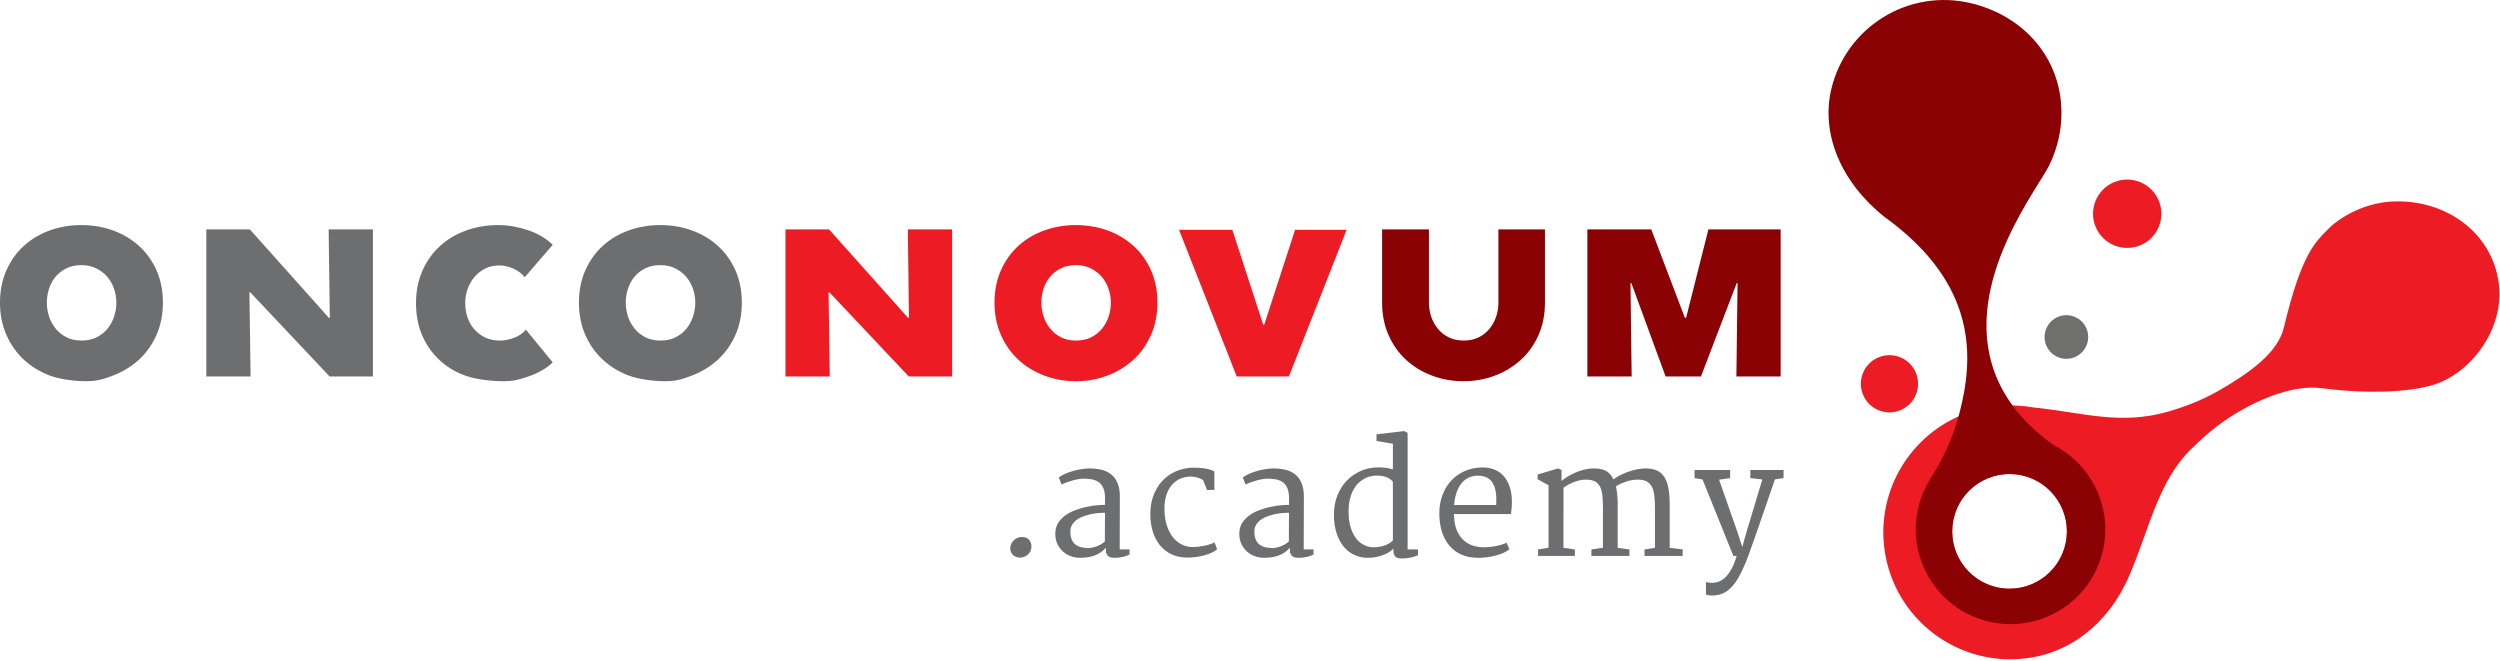
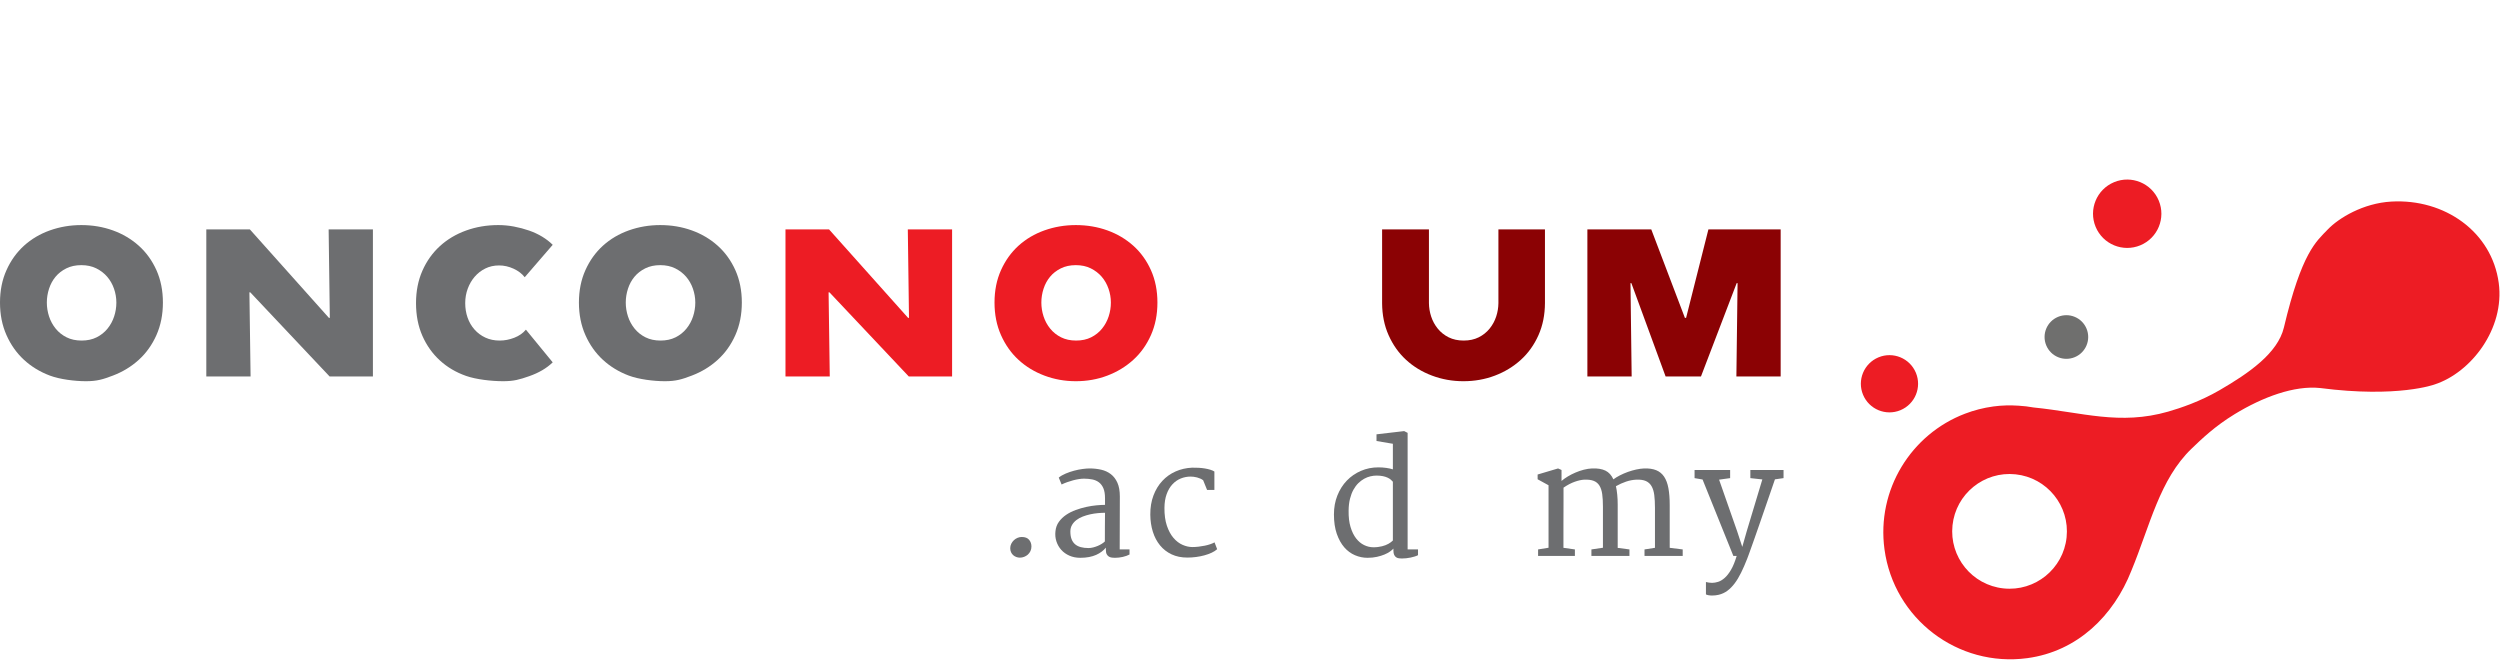
<svg xmlns="http://www.w3.org/2000/svg" width="541px" height="143px" viewBox="0 0 541 143" preserveAspectRatio="xMinYMin">
  <title>Logo</title>
  <g transform="rotate(0 270.5 71.5) translate(270.5 71.5) scale(1) translate(-270.5 -71.5) translate(0 6.7499996703190845e-9)">
    <g transform="scale(1 1) translate(0 0)">
      <svg width="541" height="143" viewBox="0 0 541 143" version="1.1" style="overflow: visible;">
        <title>Logo</title>
        <desc>Created with Sketch.</desc>
        <g id="Elemente" stroke="none" stroke-width="1" fill="none" fill-rule="evenodd">
          <g id="Artboard" transform="translate(-276, -159)">
            <g id="Logo" transform="translate(276, 159)">
              <path d="M218.614,118.631 C218.614,118.287 218.688,117.965 218.839,117.666 C218.988,117.367 219.179,117.11 219.412,116.893 C219.644,116.677 219.908,116.508 220.202,116.386 C220.496,116.264 220.792,116.203 221.092,116.203 C221.823,116.203 222.358,116.405 222.696,116.81 C223.034,117.215 223.203,117.699 223.203,118.265 C223.203,118.631 223.131,118.963 222.987,119.262 C222.843,119.562 222.654,119.815 222.422,120.019 C222.189,120.224 221.923,120.385 221.623,120.501 C221.324,120.617 221.019,120.676 220.709,120.676 C220.442,120.676 220.182,120.629 219.927,120.535 C219.673,120.44 219.447,120.308 219.254,120.135 C219.059,119.964 218.905,119.751 218.789,119.495 C218.672,119.24 218.614,118.953 218.614,118.631" id="Fill-1" fill="#6D6E70" />
              <path d="M228.4,114.956 C228.478,114.18 228.727,113.501 229.148,112.918 C229.569,112.337 230.09,111.835 230.711,111.414 C231.332,110.993 232.022,110.644 232.781,110.366 C233.541,110.089 234.303,109.868 235.068,109.701 C235.833,109.535 236.569,109.418 237.279,109.352 C237.988,109.286 238.605,109.252 239.125,109.252 L239.125,107.806 C239.125,106.93 239.009,106.217 238.776,105.669 C238.543,105.12 238.222,104.691 237.812,104.38 C237.401,104.07 236.919,103.859 236.365,103.749 C235.811,103.638 235.212,103.582 234.569,103.582 C234.247,103.582 233.888,103.613 233.488,103.673 C233.09,103.734 232.677,103.82 232.25,103.932 C231.822,104.042 231.393,104.175 230.961,104.331 C230.528,104.485 230.118,104.657 229.73,104.846 L229.115,103.35 C229.525,103.016 230.027,102.726 230.62,102.477 C231.213,102.227 231.822,102.019 232.449,101.853 C233.075,101.687 233.685,101.564 234.278,101.487 C234.871,101.41 235.378,101.371 235.8,101.371 C236.676,101.371 237.509,101.462 238.302,101.645 C239.095,101.828 239.791,102.149 240.389,102.609 C240.987,103.069 241.461,103.69 241.811,104.472 C242.16,105.253 242.334,106.248 242.334,107.457 L242.302,118.897 L244.43,118.897 L244.43,119.994 C244.041,120.205 243.563,120.376 242.991,120.51 C242.42,120.643 241.847,120.709 241.271,120.709 C241.071,120.709 240.855,120.695 240.622,120.668 C240.389,120.64 240.176,120.57 239.981,120.459 C239.788,120.349 239.627,120.177 239.5,119.944 C239.372,119.712 239.309,119.39 239.309,118.98 L239.309,118.514 C239.053,118.825 238.751,119.113 238.401,119.378 C238.053,119.645 237.653,119.877 237.205,120.077 C236.756,120.277 236.246,120.432 235.675,120.543 C235.104,120.654 234.47,120.709 233.771,120.709 C232.906,120.709 232.122,120.554 231.418,120.244 C230.714,119.934 230.127,119.515 229.655,118.988 C229.185,118.461 228.835,117.852 228.608,117.159 C228.381,116.466 228.312,115.732 228.4,114.956 Z M231.626,115.022 C231.626,115.676 231.715,116.231 231.892,116.685 C232.069,117.14 232.327,117.508 232.665,117.791 C233.003,118.073 233.416,118.279 233.904,118.406 C234.392,118.534 234.94,118.598 235.551,118.598 C235.883,118.598 236.221,118.553 236.564,118.464 C236.908,118.376 237.238,118.265 237.554,118.132 C237.87,117.999 238.163,117.846 238.436,117.674 C238.707,117.502 238.926,117.334 239.092,117.168 C239.092,116.126 239.095,115.092 239.101,114.066 C239.105,113.041 239.114,112.007 239.125,110.965 C238.66,110.965 238.149,110.99 237.596,111.04 C237.041,111.09 236.487,111.176 235.933,111.297 C235.378,111.42 234.841,111.58 234.32,111.779 C233.798,111.979 233.339,112.232 232.939,112.537 C232.541,112.841 232.222,113.199 231.983,113.609 C231.745,114.019 231.626,114.49 231.626,115.022 Z" id="Combined-Shape" fill="#6D6E70" />
              <path d="M248.926,111.364 C248.915,109.834 249.143,108.454 249.608,107.224 C250.073,105.993 250.713,104.94 251.529,104.065 C252.343,103.189 253.302,102.507 254.405,102.019 C255.508,101.532 256.696,101.26 257.972,101.204 C258.438,101.194 258.911,101.201 259.394,101.23 C259.875,101.257 260.33,101.307 260.757,101.379 C261.184,101.451 261.574,101.542 261.929,101.653 C262.283,101.764 262.572,101.892 262.794,102.036 L262.794,106.027 L261.214,106.027 L260.366,103.932 C260.189,103.787 259.984,103.665 259.751,103.566 C259.518,103.466 259.28,103.383 259.036,103.316 C258.792,103.25 258.548,103.202 258.304,103.175 C258.061,103.147 257.839,103.133 257.639,103.133 C256.897,103.133 256.187,103.272 255.511,103.549 C254.834,103.826 254.236,104.244 253.715,104.804 C253.194,105.364 252.779,106.068 252.468,106.916 C252.157,107.764 251.996,108.76 251.986,109.901 C251.975,111.409 252.153,112.7 252.518,113.776 C252.883,114.851 253.36,115.729 253.947,116.411 C254.535,117.093 255.19,117.592 255.91,117.907 C256.63,118.223 257.34,118.381 258.038,118.381 C258.471,118.381 258.92,118.354 259.385,118.298 C259.851,118.243 260.3,118.171 260.733,118.082 C261.164,117.994 261.564,117.885 261.929,117.758 C262.295,117.631 262.594,117.5 262.827,117.367 L263.393,118.847 C263.071,119.135 262.672,119.39 262.196,119.612 C261.719,119.834 261.195,120.022 260.624,120.177 C260.053,120.332 259.454,120.452 258.828,120.535 C258.201,120.617 257.572,120.659 256.941,120.659 C255.655,120.659 254.519,120.427 253.532,119.961 C252.545,119.495 251.711,118.847 251.03,118.015 C250.348,117.184 249.829,116.2 249.475,115.064 C249.119,113.928 248.937,112.695 248.926,111.364" id="Fill-5" fill="#6D6E70" />
-               <path d="M268.221,114.956 C268.299,114.18 268.548,113.501 268.969,112.918 C269.39,112.337 269.912,111.835 270.532,111.414 C271.153,110.993 271.843,110.644 272.602,110.366 C273.362,110.089 274.124,109.868 274.888,109.701 C275.654,109.535 276.391,109.418 277.1,109.352 C277.81,109.286 278.425,109.252 278.946,109.252 L278.946,107.806 C278.946,106.93 278.83,106.217 278.597,105.669 C278.364,105.12 278.043,104.691 277.633,104.38 C277.222,104.07 276.74,103.859 276.186,103.749 C275.632,103.638 275.033,103.582 274.39,103.582 C274.068,103.582 273.708,103.613 273.309,103.673 C272.91,103.734 272.497,103.82 272.07,103.932 C271.643,104.042 271.215,104.175 270.782,104.331 C270.349,104.485 269.939,104.657 269.551,104.846 L268.936,103.35 C269.345,103.016 269.847,102.726 270.441,102.477 C271.034,102.227 271.643,102.019 272.27,101.853 C272.896,101.687 273.506,101.564 274.099,101.487 C274.692,101.41 275.199,101.371 275.621,101.371 C276.496,101.371 277.331,101.462 278.123,101.645 C278.916,101.828 279.611,102.149 280.21,102.609 C280.808,103.069 281.283,103.69 281.632,104.472 C281.981,105.253 282.156,106.248 282.156,107.457 L282.122,118.897 L284.251,118.897 L284.251,119.994 C283.863,120.205 283.384,120.376 282.812,120.51 C282.241,120.643 281.668,120.709 281.092,120.709 C280.891,120.709 280.676,120.695 280.443,120.668 C280.21,120.64 279.996,120.57 279.802,120.459 C279.608,120.349 279.448,120.177 279.32,119.944 C279.193,119.712 279.129,119.39 279.129,118.98 L279.129,118.514 C278.874,118.825 278.572,119.113 278.223,119.378 C277.874,119.645 277.474,119.877 277.026,120.077 C276.577,120.277 276.066,120.432 275.496,120.543 C274.925,120.654 274.29,120.709 273.592,120.709 C272.727,120.709 271.943,120.554 271.239,120.244 C270.535,119.934 269.947,119.515 269.476,118.988 C269.005,118.461 268.656,117.852 268.428,117.159 C268.202,116.466 268.133,115.732 268.221,114.956 Z M271.447,115.022 C271.447,115.676 271.535,116.231 271.713,116.685 C271.89,117.14 272.148,117.508 272.486,117.791 C272.824,118.073 273.237,118.279 273.725,118.406 C274.213,118.534 274.761,118.598 275.371,118.598 C275.704,118.598 276.042,118.553 276.385,118.464 C276.729,118.376 277.058,118.265 277.375,118.132 C277.691,117.999 277.984,117.846 278.257,117.674 C278.527,117.502 278.747,117.334 278.913,117.168 C278.913,116.126 278.916,115.092 278.922,114.066 C278.926,113.041 278.935,112.007 278.946,110.965 C278.48,110.965 277.97,110.99 277.417,111.04 C276.862,111.09 276.307,111.176 275.754,111.297 C275.199,111.42 274.662,111.58 274.14,111.779 C273.62,111.979 273.16,112.232 272.76,112.537 C272.361,112.841 272.043,113.199 271.804,113.609 C271.566,114.019 271.447,114.49 271.447,115.022 Z" id="Combined-Shape" fill="#6D6E70" />
              <path d="M295.931,120.709 C294.999,120.709 294.096,120.523 293.221,120.152 C292.345,119.78 291.571,119.21 290.9,118.439 C290.231,117.669 289.69,116.693 289.279,115.513 C288.869,114.332 288.664,112.933 288.664,111.314 C288.664,109.829 288.914,108.462 289.412,107.215 C289.911,105.968 290.593,104.895 291.458,103.997 C292.322,103.099 293.34,102.399 294.509,101.894 C295.679,101.39 296.934,101.137 298.275,101.137 C298.862,101.137 299.434,101.177 299.988,101.254 C300.542,101.332 301.019,101.436 301.418,101.57 L301.418,96.033 L297.876,95.434 L297.876,93.988 L303.862,93.289 L304.61,93.671 L304.61,118.896 L306.856,118.896 L306.856,120.143 C306.667,120.243 306.432,120.337 306.149,120.426 C305.866,120.515 305.566,120.593 305.251,120.659 C304.935,120.725 304.613,120.776 304.286,120.809 C303.959,120.842 303.651,120.858 303.363,120.858 C303.164,120.858 302.956,120.845 302.74,120.817 C302.524,120.789 302.327,120.72 302.149,120.609 C301.973,120.498 301.825,120.327 301.709,120.094 C301.593,119.861 301.534,119.539 301.534,119.13 L301.534,118.714 C301.368,118.902 301.124,119.113 300.803,119.346 C300.481,119.578 300.082,119.794 299.606,119.994 C299.129,120.193 298.583,120.363 297.968,120.501 C297.353,120.639 296.673,120.709 295.931,120.709 Z M297.211,118.431 C297.565,118.431 297.896,118.412 298.2,118.372 C298.505,118.334 298.791,118.281 299.057,118.215 C299.6,118.081 300.065,117.904 300.454,117.682 C300.842,117.461 301.163,117.223 301.418,116.968 L301.418,104.247 C301.296,104.103 301.147,103.953 300.969,103.798 C300.792,103.643 300.562,103.498 300.279,103.366 C299.996,103.233 299.658,103.124 299.265,103.041 C298.871,102.958 298.408,102.916 297.876,102.916 C297.455,102.916 297.017,102.97 296.563,103.075 C296.108,103.18 295.659,103.355 295.216,103.598 C294.773,103.842 294.351,104.158 293.952,104.546 C293.553,104.935 293.198,105.409 292.888,105.968 C292.577,106.528 292.328,107.182 292.14,107.931 C291.95,108.678 291.851,109.535 291.84,110.499 C291.818,111.863 291.956,113.043 292.256,114.041 C292.555,115.038 292.957,115.862 293.462,116.511 C293.966,117.159 294.545,117.641 295.199,117.957 C295.853,118.273 296.524,118.431 297.211,118.431 Z" id="Combined-Shape" fill="#6D6E70" />
-               <path d="M311.467,111.065 C311.467,109.646 311.692,108.338 312.141,107.14 C312.59,105.944 313.216,104.907 314.02,104.032 C314.824,103.156 315.791,102.466 316.921,101.961 C318.052,101.457 319.299,101.188 320.663,101.155 C321.638,101.133 322.52,101.274 323.307,101.578 C324.094,101.884 324.764,102.335 325.319,102.934 C325.874,103.533 326.308,104.264 326.625,105.129 C326.94,105.994 327.121,106.974 327.165,108.072 C327.186,108.771 327.173,109.375 327.124,109.885 C327.073,110.394 327.02,110.849 326.965,111.248 L314.644,111.248 L314.644,111.439 C314.644,111.5 314.649,111.564 314.66,111.631 C314.705,112.972 314.932,114.08 315.342,114.956 C315.752,115.832 316.265,116.528 316.88,117.043 C317.496,117.558 318.174,117.919 318.918,118.124 C319.66,118.329 320.386,118.432 321.095,118.432 C321.528,118.432 321.982,118.407 322.459,118.357 C322.935,118.307 323.398,118.235 323.847,118.14 C324.296,118.046 324.712,117.938 325.094,117.816 C325.477,117.695 325.785,117.567 326.017,117.433 L326.632,118.847 C326.311,119.136 325.892,119.396 325.377,119.629 C324.862,119.861 324.299,120.058 323.689,120.219 C323.08,120.379 322.442,120.501 321.777,120.585 C321.112,120.668 320.463,120.71 319.832,120.71 C318.49,120.71 317.301,120.479 316.265,120.019 C315.228,119.559 314.355,118.911 313.646,118.074 C312.936,117.237 312.396,116.225 312.025,115.039 C311.653,113.853 311.467,112.529 311.467,111.065 Z M323.772,109.286 C323.806,108.72 323.814,108.153 323.797,107.581 C323.781,107.011 323.711,106.468 323.589,105.952 C323.467,105.436 323.282,104.965 323.033,104.538 C322.783,104.112 322.448,103.765 322.027,103.499 C321.738,103.311 321.412,103.17 321.045,103.075 C320.679,102.981 320.264,102.934 319.798,102.934 C319.177,102.934 318.577,103.051 317.995,103.283 C317.413,103.516 316.891,103.888 316.431,104.397 C315.971,104.907 315.585,105.564 315.276,106.368 C314.965,107.172 314.766,108.144 314.677,109.286 L323.772,109.286 Z" id="Combined-Shape" fill="#6D6E70" />
              <path d="M332.842,118.897 L335.104,118.531 L335.104,105.011 L332.742,103.715 L332.742,102.684 L337.165,101.371 L337.914,101.704 L337.914,104.081 C338.279,103.76 338.723,103.441 339.244,103.124 C339.765,102.809 340.322,102.523 340.915,102.269 C341.508,102.013 342.115,101.805 342.736,101.645 C343.357,101.484 343.95,101.394 344.516,101.371 C345.713,101.326 346.68,101.484 347.417,101.844 C348.155,102.204 348.728,102.834 349.138,103.731 C349.537,103.433 350.008,103.144 350.551,102.868 C351.094,102.591 351.666,102.344 352.264,102.126 C352.863,101.912 353.467,101.737 354.076,101.603 C354.686,101.471 355.257,101.394 355.789,101.371 C356.821,101.337 357.691,101.465 358.4,101.752 C359.11,102.041 359.68,102.507 360.113,103.15 C360.545,103.793 360.855,104.624 361.044,105.644 C361.233,106.663 361.326,107.889 361.326,109.319 L361.326,118.547 L364.137,118.897 L364.137,120.311 L355.872,120.311 L355.872,118.897 L358.134,118.547 L358.134,109.9 C358.134,108.837 358.084,107.913 357.985,107.132 C357.885,106.352 357.688,105.709 357.394,105.204 C357.1,104.698 356.693,104.331 356.172,104.097 C355.651,103.865 354.969,103.766 354.126,103.797 C353.373,103.832 352.624,103.972 351.882,104.222 C351.139,104.472 350.407,104.802 349.687,105.212 C349.809,105.743 349.903,106.352 349.969,107.032 C350.036,107.715 350.07,108.421 350.07,109.153 L350.07,118.564 L352.613,118.897 L352.613,120.311 L344.382,120.311 L344.382,118.897 L346.876,118.531 L346.876,109.635 C346.876,108.582 346.824,107.678 346.719,106.924 C346.613,106.171 346.411,105.555 346.112,105.079 C345.813,104.602 345.4,104.26 344.873,104.056 C344.346,103.852 343.662,103.766 342.82,103.797 C342.221,103.832 341.536,103.984 340.766,104.255 C339.995,104.528 339.189,104.951 338.346,105.528 L338.346,108.57 C338.346,110.245 338.341,111.907 338.329,113.558 C338.319,115.21 338.319,116.874 338.329,118.547 L340.807,118.897 L340.807,120.311 L332.842,120.311 L332.842,118.897 Z" id="Fill-13" fill="#6D6E70" />
              <path d="M369.165,125.947 C369.353,126.002 369.572,126.047 369.821,126.079 C370.071,126.113 370.296,126.13 370.495,126.13 C370.894,126.13 371.326,126.057 371.792,125.913 C372.258,125.77 372.728,125.489 373.205,125.074 C373.682,124.658 374.145,124.068 374.594,123.303 C375.043,122.538 375.45,121.54 375.816,120.31 L375.101,120.31 L368.434,103.765 L366.704,103.466 L366.704,101.703 L374.402,101.703 L374.402,103.466 L372.009,103.798 L375.916,114.955 L377.029,118.348 L377.994,114.955 L381.37,103.748 L378.776,103.466 L378.776,101.703 L385.959,101.703 L385.959,103.466 L384.097,103.731 C383.354,105.882 382.703,107.772 382.144,109.402 C381.583,111.031 381.096,112.445 380.68,113.642 C380.265,114.839 379.909,115.853 379.616,116.685 C379.322,117.516 379.075,118.209 378.876,118.763 C378.677,119.318 378.516,119.764 378.394,120.102 C378.271,120.44 378.166,120.719 378.078,120.942 C377.645,122.05 377.21,123.048 376.772,123.935 C376.334,124.822 375.871,125.59 375.384,126.238 C374.895,126.886 374.372,127.418 373.812,127.834 C373.253,128.25 372.629,128.541 371.941,128.707 C371.498,128.818 371.011,128.873 370.478,128.873 C370.367,128.873 370.246,128.868 370.112,128.857 C369.979,128.845 369.85,128.829 369.722,128.807 C369.595,128.784 369.48,128.757 369.381,128.723 C369.281,128.691 369.209,128.657 369.165,128.624 L369.165,125.947 Z" id="Fill-15" fill="#6D6E70" />
              <path d="M540.728,61.236 C542.061,71.106 534.775,80.604 526.867,83.191 C526.865,83.192 518.946,86.155 502.08,83.969 C496.501,83.382 489.676,85.904 483.585,89.622 C479.264,92.259 476.439,94.994 474.281,97.065 C467.319,103.749 465.27,113.723 461.233,123.487 C457.401,133.229 449.59,140.955 438.708,142.423 C423.669,144.453 409.831,133.906 407.801,118.865 C406.06,105.967 413.572,93.963 425.23,89.521 C427.168,88.784 429.215,88.247 431.358,87.958 C433.193,87.71 435.006,87.673 436.786,87.788 C437.9,87.859 439.004,87.977 440.084,88.179 C450.604,89.233 458.704,92.081 469.188,89.074 C471.927,88.288 476.131,86.862 480.289,84.452 C486.646,80.768 492.919,76.427 494.238,70.864 C498.09,54.627 501.206,52.279 503.742,49.641 C506.113,47.175 511.38,43.965 517.497,43.621 C529.022,42.971 539.234,50.161 540.728,61.236 Z M433.569,127.331 C440.386,128.048 446.495,123.102 447.211,116.284 C447.927,109.466 442.982,103.359 436.164,102.642 C429.346,101.926 423.239,106.872 422.522,113.689 C421.805,120.507 426.752,126.615 433.569,127.331 Z" id="Combined-Shape" fill="#ED1C24" />
              <path d="M467.157,43.413 C468.725,47.185 466.94,51.515 463.168,53.083 C459.396,54.653 455.066,52.867 453.497,49.095 C451.928,45.323 453.714,40.994 457.486,39.424 C461.258,37.855 465.588,39.641 467.157,43.413" id="Fill-19" fill="#ED1C24" />
              <path d="M414.598,80.669 C415.911,83.826 414.416,87.45 411.259,88.764 C408.102,90.077 404.478,88.583 403.164,85.425 C401.851,82.268 403.346,78.644 406.503,77.33 C409.661,76.017 413.285,77.512 414.598,80.669" id="Fill-21" fill="#ED1C24" />
              <path d="M451.525,71.116 C452.527,73.523 451.387,76.287 448.979,77.288 C446.572,78.29 443.808,77.15 442.807,74.742 C441.806,72.335 442.946,69.572 445.353,68.57 C447.76,67.569 450.524,68.709 451.525,71.116" id="Fill-23" fill="#6F6F6E" />
-               <path d="M448.12,98.746 C453.966,103.578 456.916,111.46 455.03,119.334 C452.387,130.35 441.319,137.139 430.301,134.5 C419.284,131.86 412.495,120.791 415.133,109.775 C415.68,107.497 416.603,105.415 417.793,103.547 C417.726,103.567 417.691,103.576 417.691,103.576 C417.691,103.576 421.809,97.899 424.019,89.405 C427.042,77.785 428.269,61.692 407.765,46.906 C398.337,39.392 394,28.881 396.308,19.232 C399.539,5.767 413.066,-2.53 426.53,0.697 C439.995,3.924 448.235,15.781 445.617,29.379 C445.077,32.182 443.787,35.546 442.372,37.664 L442.378,37.662 C437.341,45.929 421.439,68.657 435.602,87.868 C437.763,90.798 440.636,93.633 444.391,96.299 C445.689,96.956 446.893,97.749 448.002,98.649 C448.053,98.683 448.101,98.71 448.152,98.737 C448.14,98.741 448.131,98.743 448.12,98.746 Z M433.569,127.331 C440.386,128.048 446.495,123.102 447.211,116.284 C447.927,109.466 442.982,103.359 436.164,102.642 C429.346,101.926 423.239,106.872 422.522,113.689 C421.805,120.507 426.752,126.615 433.569,127.331 Z" id="Combined-Shape" fill="#8B0204" />
              <polygon id="Fill-27" fill="#8B0204" points="375.754 81.474 376.01 61.266 375.818 61.266 368.088 81.474 360.439 81.474 353.026 61.266 352.836 61.266 353.091 81.474 343.509 81.474 343.509 49.648 357.337 49.648 364.613 68.792 364.869 68.792 369.698 49.648 385.336 49.648 385.336 81.474" />
              <path d="M25.181,65.473 C25.181,64.453 25.011,63.455 24.672,62.477 C24.331,61.5 23.843,60.639 23.204,59.895 C22.567,59.152 21.78,58.546 20.846,58.078 C19.91,57.611 18.828,57.377 17.595,57.377 C16.363,57.377 15.278,57.611 14.344,58.078 C13.409,58.546 12.633,59.152 12.017,59.895 C11.4,60.639 10.934,61.5 10.614,62.477 C10.296,63.455 10.136,64.453 10.136,65.473 C10.136,66.493 10.296,67.493 10.614,68.47 C10.934,69.448 11.411,70.329 12.049,71.115 C12.687,71.902 13.473,72.529 14.408,72.996 C15.341,73.464 16.425,73.697 17.66,73.697 C18.89,73.697 19.974,73.464 20.91,72.996 C21.845,72.529 22.631,71.902 23.268,71.115 C23.907,70.329 24.384,69.448 24.703,68.47 C25.023,67.493 25.181,66.493 25.181,65.473 M35.254,65.473 C35.254,68.066 34.785,70.414 33.852,72.517 C32.916,74.621 31.64,76.406 30.026,77.872 C28.41,79.339 26.541,80.476 24.416,81.283 C22.291,82.09 21.017,82.494 18.595,82.494 C16.215,82.494 12.951,82.09 10.806,81.283 C8.659,80.476 6.788,79.339 5.196,77.872 C3.602,76.406 2.337,74.621 1.403,72.517 C0.468,70.414 -0.001,68.066 -0.001,65.473 C-0.001,62.881 0.468,60.543 1.403,58.461 C2.337,56.379 3.602,54.615 5.196,53.169 C6.788,51.725 8.659,50.619 10.806,49.854 C12.951,49.09 15.214,48.707 17.595,48.707 C20.017,48.707 22.291,49.09 24.416,49.854 C26.541,50.619 28.41,51.725 30.026,53.169 C31.64,54.615 32.916,56.379 33.852,58.461 C34.785,60.543 35.254,62.881 35.254,65.473" id="Fill-29" fill="#6D6E70" />
              <polygon id="Fill-32" fill="#6D6E70" points="71.332 81.474 54.163 63.266 53.972 63.266 54.227 81.474 44.645 81.474 44.645 49.647 54.075 49.647 71.181 68.791 71.372 68.791 71.117 49.647 80.699 49.647 80.699 81.474" />
              <polygon id="Fill-34" fill="#ED1C24" points="196.666 81.474 179.497 63.266 179.306 63.266 179.561 81.474 169.979 81.474 169.979 49.647 179.409 49.647 196.515 68.791 196.706 68.791 196.451 49.647 206.033 49.647 206.033 81.474" />
              <path d="M113.55,59.99 C112.955,59.225 112.148,58.61 111.128,58.141 C110.108,57.674 109.066,57.44 108.004,57.44 C106.899,57.44 105.901,57.663 105.008,58.11 C104.115,58.556 103.351,59.152 102.713,59.894 C102.075,60.638 101.575,61.499 101.215,62.476 C100.854,63.454 100.673,64.495 100.673,65.6 C100.673,66.706 100.842,67.747 101.183,68.724 C101.523,69.702 102.022,70.563 102.681,71.306 C103.339,72.05 104.125,72.635 105.04,73.059 C105.953,73.484 106.985,73.697 108.132,73.697 C109.194,73.697 110.245,73.495 111.287,73.091 C112.328,72.687 113.168,72.103 113.806,71.338 L119.607,78.414 C118.289,79.689 116.588,80.688 114.507,81.41 C112.424,82.132 111.213,82.494 108.877,82.494 C106.368,82.494 103.028,82.112 100.855,81.346 C98.681,80.581 96.792,79.466 95.19,77.999 C93.586,76.533 92.324,74.759 91.405,72.677 C90.486,70.594 90.027,68.236 90.027,65.6 C90.027,63.008 90.486,60.671 91.405,58.588 C92.324,56.506 93.586,54.731 95.19,53.264 C96.792,51.798 98.681,50.673 100.855,49.886 C103.028,49.1 105.348,48.706 107.813,48.706 C108.96,48.706 110.097,48.813 111.224,49.025 C112.349,49.239 113.433,49.525 114.475,49.886 C115.516,50.247 116.472,50.694 117.344,51.224 C118.214,51.757 118.969,52.34 119.607,52.978 L113.55,59.99 Z" id="Fill-36" fill="#6D6E70" />
              <path d="M160.533,65.473 C160.533,68.066 160.065,70.414 159.131,72.517 C158.195,74.621 156.92,76.406 155.306,77.872 C153.69,79.339 151.82,80.476 149.695,81.283 C147.57,82.09 146.297,82.494 143.874,82.494 C141.494,82.494 138.231,82.09 136.085,81.283 C133.939,80.476 132.068,79.339 130.475,77.872 C128.881,76.406 127.616,74.621 126.682,72.517 C125.747,70.414 125.279,68.066 125.279,65.473 C125.279,62.881 125.747,60.543 126.682,58.461 C127.616,56.379 128.881,54.615 130.475,53.169 C132.068,51.725 133.939,50.619 136.085,49.854 C138.231,49.09 140.494,48.707 142.874,48.707 C145.297,48.707 147.57,49.09 149.695,49.854 C151.82,50.619 153.69,51.725 155.306,53.169 C156.92,54.615 158.195,56.379 159.131,58.461 C160.065,60.543 160.533,62.881 160.533,65.473 Z M150.461,65.473 C150.461,64.453 150.29,63.455 149.951,62.477 C149.61,61.5 149.122,60.639 148.484,59.895 C147.847,59.152 147.06,58.546 146.126,58.078 C145.19,57.611 144.107,57.377 142.874,57.377 C141.642,57.377 140.558,57.611 139.623,58.078 C138.688,58.546 137.912,59.152 137.296,59.895 C136.68,60.639 136.213,61.5 135.894,62.477 C135.575,63.455 135.416,64.453 135.416,65.473 C135.416,66.493 135.575,67.493 135.894,68.47 C136.213,69.448 136.69,70.329 137.328,71.115 C137.966,71.902 138.752,72.529 139.687,72.996 C140.621,73.464 141.705,73.697 142.939,73.697 C144.17,73.697 145.254,73.464 146.19,72.996 C147.124,72.529 147.911,71.902 148.548,71.115 C149.186,70.329 149.664,69.448 149.982,68.47 C150.302,67.493 150.461,66.493 150.461,65.473 Z" id="Combined-Shape" fill="#6D6E70" />
              <path d="M250.467,65.473 C250.467,68.066 249.998,70.414 249.064,72.517 C248.129,74.621 246.854,76.406 245.24,77.872 C243.623,79.339 241.754,80.476 239.629,81.283 C237.503,82.09 235.231,82.494 232.808,82.494 C230.427,82.494 228.165,82.09 226.019,81.283 C223.873,80.476 222.002,79.339 220.409,77.872 C218.815,76.406 217.55,74.621 216.616,72.517 C215.68,70.414 215.213,68.066 215.213,65.473 C215.213,62.881 215.68,60.543 216.616,58.461 C217.55,56.379 218.815,54.615 220.409,53.169 C222.002,51.725 223.873,50.619 226.019,49.854 C228.165,49.09 230.427,48.707 232.808,48.707 C235.231,48.707 237.503,49.09 239.629,49.854 C241.754,50.619 243.623,51.725 245.24,53.169 C246.854,54.615 248.129,56.379 249.064,58.461 C249.998,60.543 250.467,62.881 250.467,65.473 Z M240.394,65.473 C240.394,64.453 240.224,63.455 239.884,62.477 C239.543,61.5 239.055,60.639 238.418,59.895 C237.781,59.152 236.994,58.546 236.059,58.078 C235.123,57.611 234.04,57.377 232.808,57.377 C231.575,57.377 230.491,57.611 229.557,58.078 C228.622,58.546 227.845,59.152 227.23,59.895 C226.614,60.639 226.146,61.5 225.828,62.477 C225.508,63.455 225.349,64.453 225.349,65.473 C225.349,66.493 225.508,67.493 225.828,68.47 C226.146,69.448 226.624,70.329 227.262,71.115 C227.899,71.902 228.685,72.529 229.621,72.996 C230.555,73.464 231.638,73.697 232.872,73.697 C234.104,73.697 235.188,73.464 236.123,72.996 C237.057,72.529 237.844,71.902 238.482,71.115 C239.12,70.329 239.597,69.448 239.916,68.47 C240.235,67.493 240.394,66.493 240.394,65.473 Z" id="Combined-Shape" fill="#ED1C24" />
-               <polygon id="Fill-42" fill="#ED1C24" points="278.919 81.474 267.636 81.474 255.141 49.726 266.68 49.726 273.373 70.318 273.565 70.318 280.258 49.726 291.414 49.726" />
              <path d="M324.257,49.648 L324.257,65.6 C324.244,66.576 324.089,67.534 323.784,68.469 C323.465,69.448 322.987,70.329 322.35,71.115 C321.712,71.901 320.925,72.528 319.991,72.996 C319.056,73.463 317.972,73.697 316.739,73.697 C315.506,73.697 314.423,73.463 313.488,72.996 C312.553,72.528 311.767,71.901 311.13,71.115 C310.492,70.329 310.014,69.448 309.695,68.469 C309.39,67.534 309.235,66.576 309.222,65.6 L309.222,49.648 L299.087,49.648 L299.087,65.6 C299.103,68.141 299.564,70.448 300.484,72.517 C301.418,74.621 302.683,76.406 304.277,77.873 C305.87,79.338 307.74,80.477 309.887,81.282 C312.032,82.09 314.295,82.495 316.676,82.495 C319.099,82.495 321.371,82.09 323.497,81.282 C325.622,80.477 327.491,79.338 329.108,77.873 C330.722,76.406 331.997,74.621 332.932,72.517 C333.851,70.448 334.314,68.141 334.329,65.6 L334.329,49.648 L324.257,49.648 Z" id="Fill-44" fill="#8B0204" />
            </g>
          </g>
        </g>
      </svg>
    </g>
  </g>
</svg>